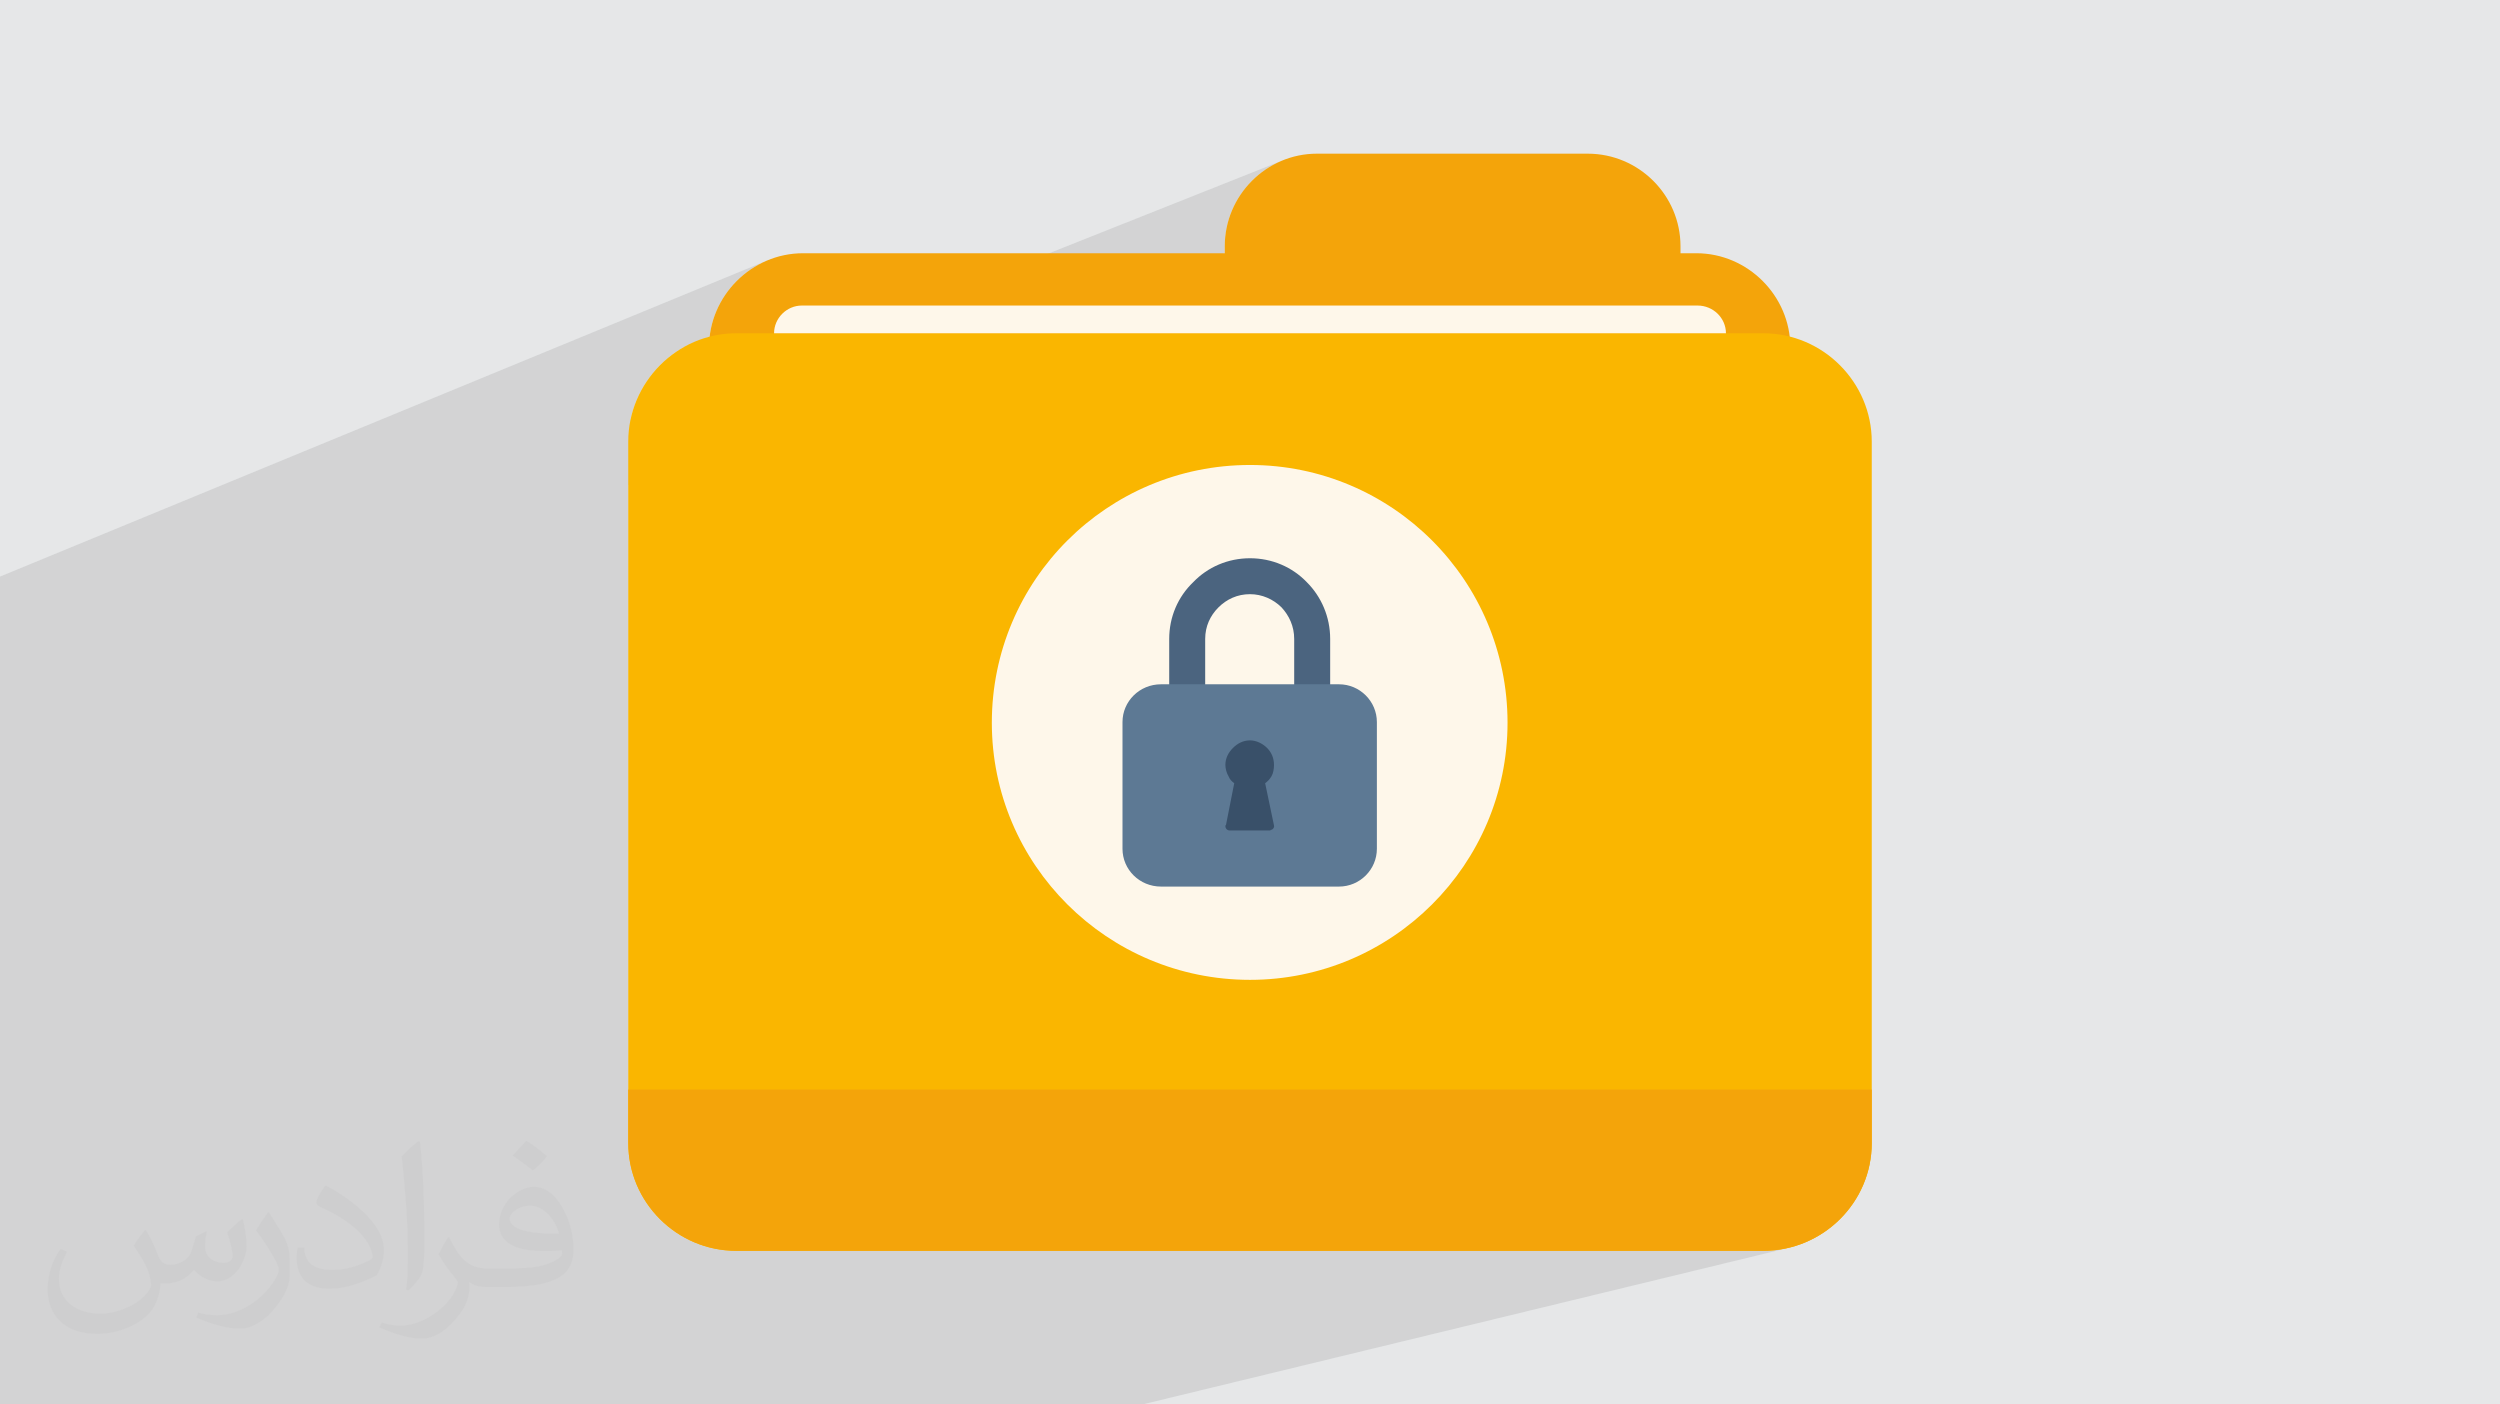
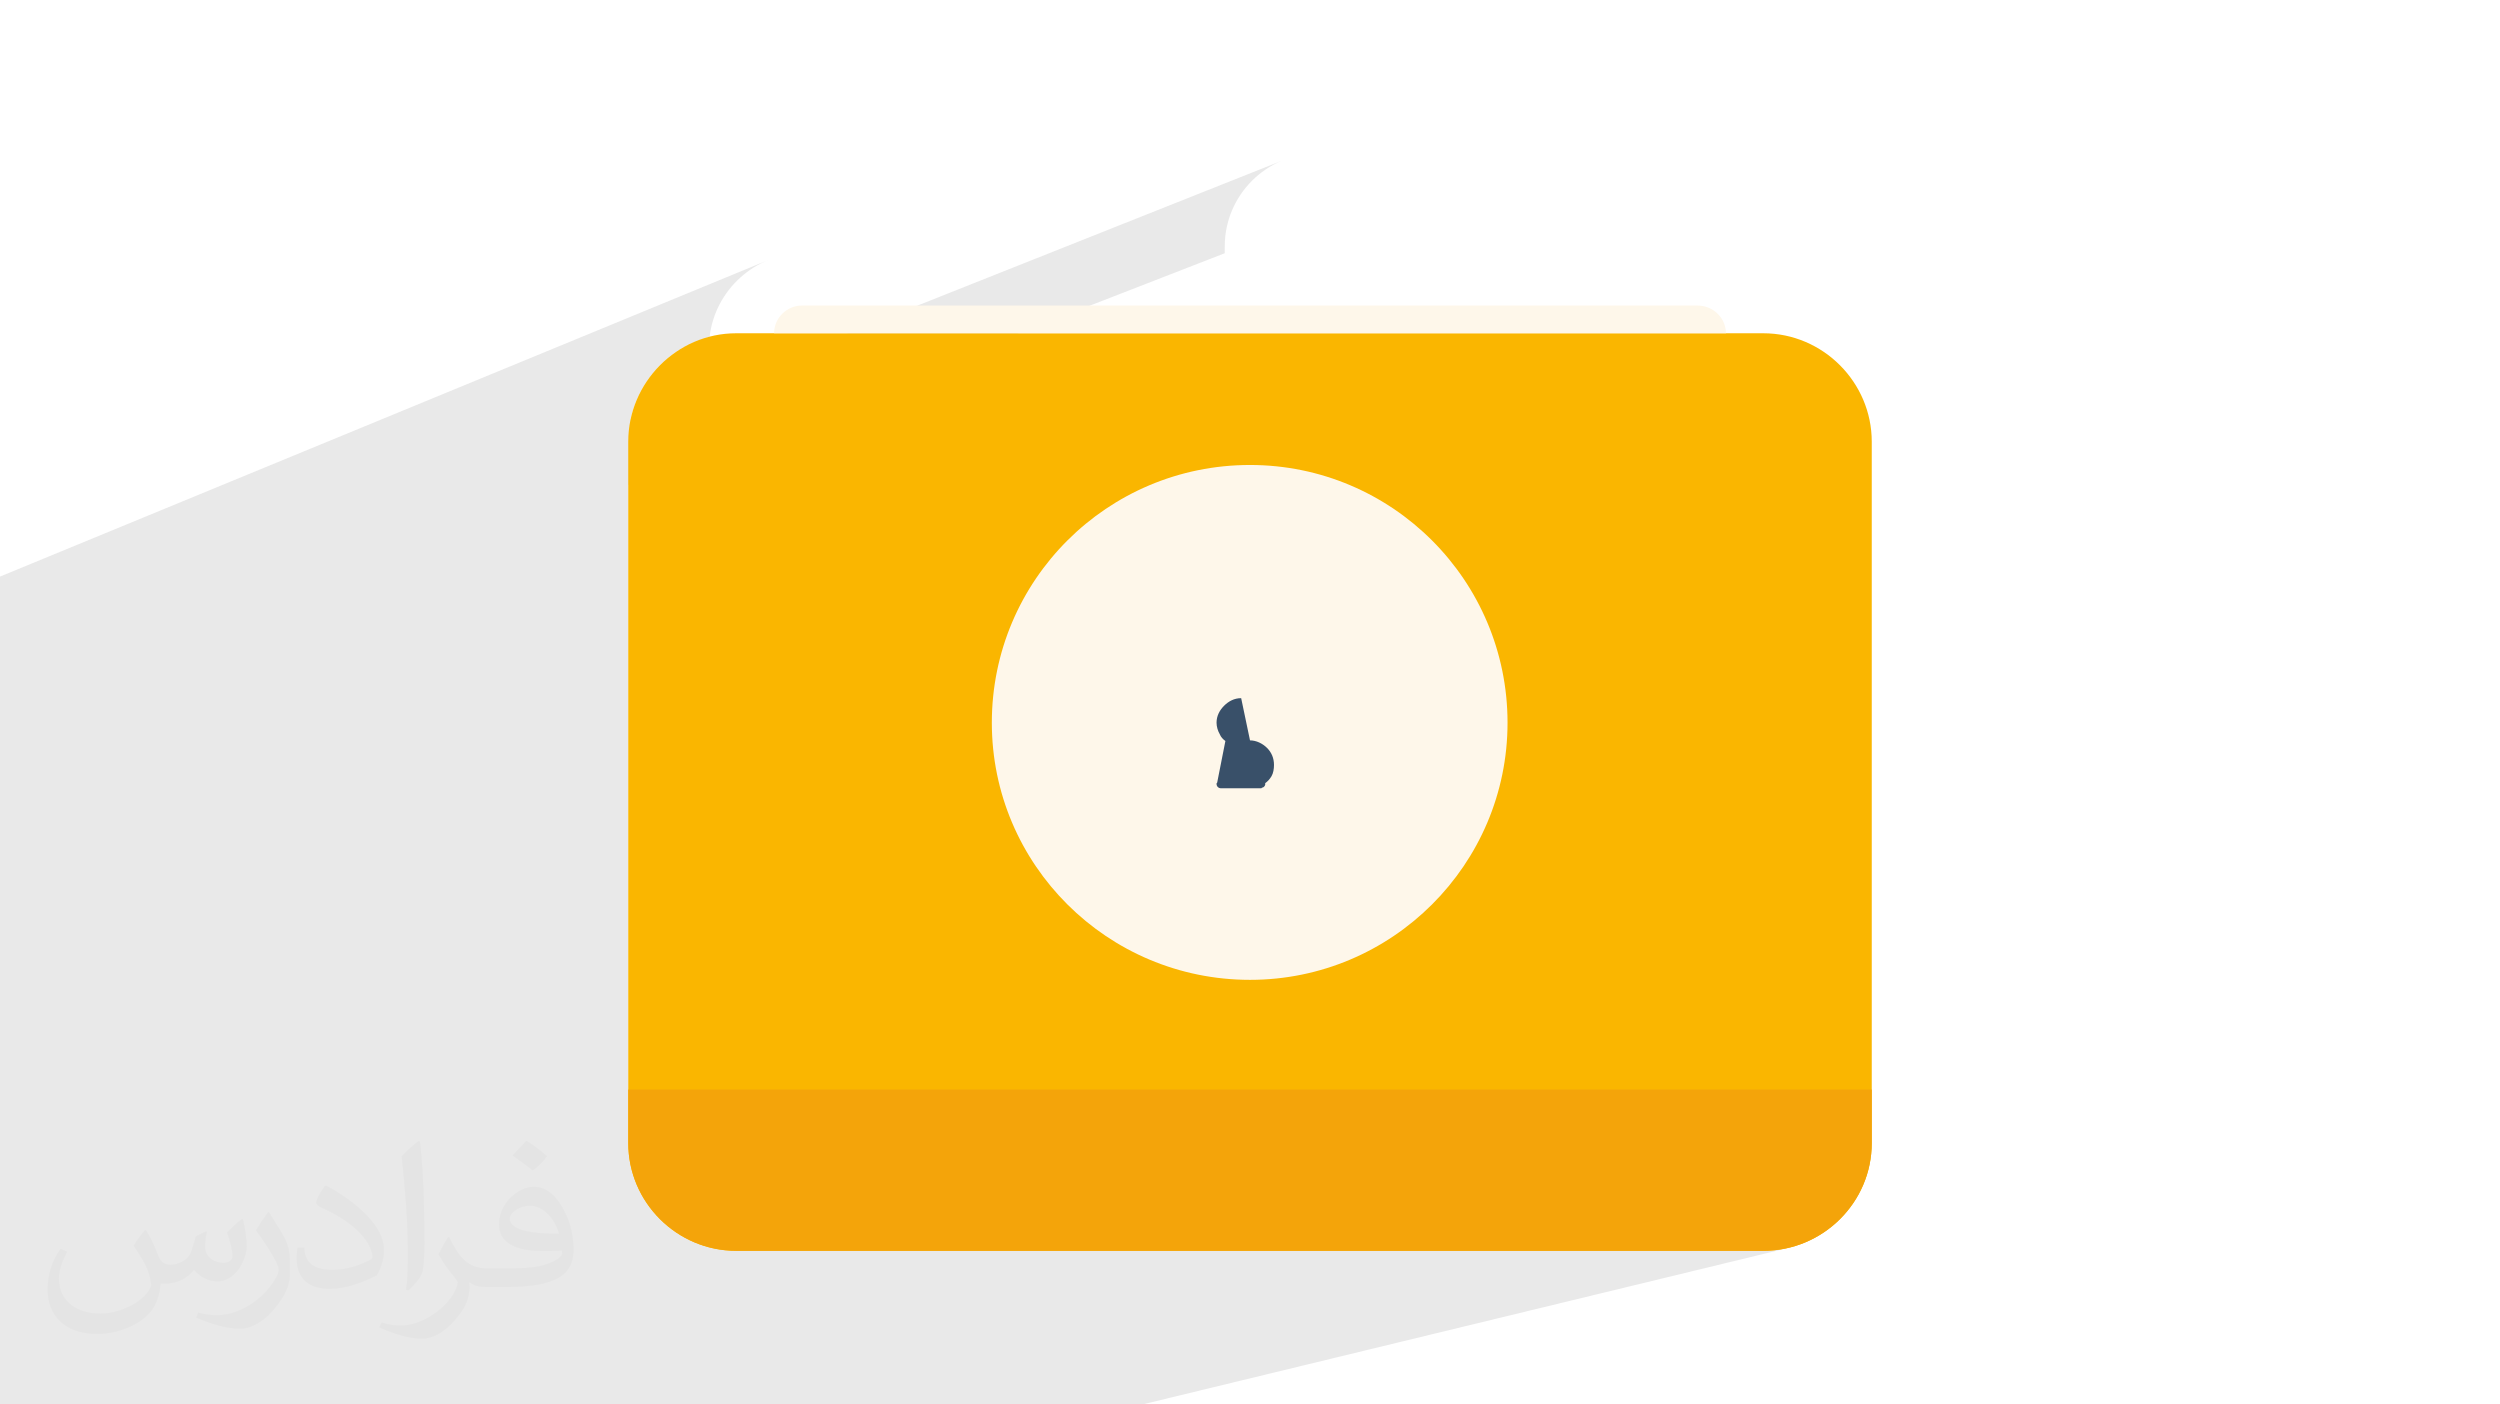
<svg xmlns="http://www.w3.org/2000/svg" xml:space="preserve" width="94.192mm" height="52.917mm" version="1.1" style="shape-rendering:geometricPrecision; text-rendering:geometricPrecision; image-rendering:optimizeQuality; fill-rule:evenodd; clip-rule:evenodd" viewBox="0 0 9404.92 5283.66">
  <defs>
    <style type="text/css">
   
    .fil5 {fill:#FEF7EA}
    .fil4 {fill:#FAB600}
    .fil3 {fill:#F4A40A}
    .fil7 {fill:#5D7994}
    .fil6 {fill:#4B647F;fill-rule:nonzero}
    .fil8 {fill:#395069;fill-rule:nonzero}
    .fil2 {fill:#373435;fill-opacity:0.031}
    .fil1 {fill:#2B2A29;fill-opacity:0.102}
    .fil0 {fill:#E6E7E8}
   
  </style>
  </defs>
  <g id="Layer_x0020_1">
-     <polygon class="fil0" points="-0,0 9404.92,0 9404.92,5283.66 -0,5283.66 " />
    <polygon class="fil1" points="-0,2743.11 -0,2721.16 -0,2594.29 -0,2522.02 -0,2347 -0,2343.61 -0,2169.07 2892.66,977.18 2877.87,983.44 2863.42,990.34 2849.35,997.87 2835.65,1006 2822.34,1014.72 2809.46,1024.01 2797.01,1033.84 2785.01,1044.21 2773.49,1055.09 2762.46,1066.46 2751.93,1078.3 2741.94,1090.59 2732.48,1103.32 2723.6,1116.45 2715.29,1129.99 2707.58,1143.9 2700.49,1158.17 2694.03,1172.76 2688.24,1187.68 2683.11,1202.91 2678.67,1218.41 2674.94,1234.16 2671.94,1250.16 2669.69,1266.38 2572.29,1305.8 2561.87,1311.82 2547.83,1320.71 2534.18,1330.15 2520.93,1340.11 2508.1,1350.61 2495.7,1361.59 2483.76,1373.06 2472.28,1385 2461.28,1397.39 2450.78,1410.23 2440.8,1423.47 2431.35,1437.13 2422.43,1451.17 2414.09,1465.58 2406.32,1480.35 2399.14,1495.45 2392.57,1510.87 2386.63,1526.61 2381.32,1542.62 2376.67,1558.92 2372.7,1575.47 2372.04,1578.84 4835.57,599.27 4819.86,605.52 4804.53,612.51 4789.59,620.22 4775.07,628.63 4760.99,637.7 4747.38,647.44 4734.26,657.79 4721.66,668.76 4709.59,680.31 4698.07,692.42 4687.13,705.07 4676.8,718.25 4667.08,731.91 4658.02,746.06 4649.62,760.65 4641.92,775.68 4634.93,791.1 4628.68,806.93 4623.19,823.1 4618.48,839.63 4614.58,856.46 4611.51,873.61 4609.28,891.02 4607.93,908.68 4607.47,926.58 4607.47,952.65 2363.44,1824.68 2363.44,4098.65 2363.44,4300.17 2363.97,4320.94 2365.55,4341.45 2368.14,4361.67 2371.74,4381.58 2376.29,4401.14 2381.78,4420.34 2388.2,4439.14 2395.5,4457.53 2403.66,4475.47 2412.67,4492.95 2422.47,4509.92 2433.07,4526.38 2444.42,4542.28 2456.51,4557.61 2469.3,4572.34 2482.77,4586.45 2496.89,4599.9 2511.65,4612.67 2527,4624.73 2542.93,4636.06 2559.42,4646.65 2576.42,4656.43 2593.91,4665.42 2611.89,4673.57 2630.31,4680.86 2649.14,4687.26 2668.37,4692.75 2687.97,4697.3 2707.9,4700.88 2728.15,4703.47 2748.7,4705.05 2769.5,4705.58 6633.03,4705.58 6654.05,4705.05 6674.79,4703.47 6695.23,4700.88 6715.35,4697.3 6735.11,4692.75 4296.82,5283.66 4251.44,5283.66 683.55,5283.66 -0,5283.66 -0,5000.74 -0,4816.96 " />
    <path class="fil2" d="M548.54 4627.69c17.95,27.21 29.6,53.36 40.96,82.43 8.45,16.91 12.93,48.09 52.57,48.09 11.61,0 28.28,-3.42 43.06,-11.61 16.63,-8.73 29.32,-21.94 35.94,-42l15.85 -53.36 38.57 -19.02 2.64 2.64c-5.27,20.09 -6.59,39.36 -6.59,54.43 0,44.63 38.57,61.56 69.22,61.56 17.95,0 34.09,-8.73 34.09,-25.11 0,-21.13 -8.98,-57.06 -20.62,-89.29 17.95,-17.95 35.94,-35.94 56.53,-50.47l3.17 1.6c8.98,38.04 14,75.56 14,100.66 0,24.57 -10.83,51.79 -19.81,69.49 -18.49,34.87 -51.25,62.62 -90.87,62.62 -30.1,0 -63.65,-15.07 -86.66,-43.06l-1.32 0c-21.66,26.96 -55.22,51.25 -108.86,51.25l-16.63 0c-2.64,35.41 -10.29,60.49 -21.94,82.95 -31.95,62.34 -126.81,106.47 -216.1,106.47 -124.17,0 -186.51,-71.59 -186.51,-166.96 0,-58.91 19.27,-113.6 48.88,-152.42l24.29 10.04c-18.49,35.41 -30.91,68.68 -30.91,101.45 0,89.29 72.66,131.83 156.4,131.83 77.68,0 173.83,-49.41 191.28,-106.72 -6.59,-62.62 -30.1,-91.93 -66.04,-148.99 10.83,-19.02 24.83,-38.04 42.28,-58.38l3.17 0 0 0 0 0 -0.02 -0.09zm1432.13 -336.04c26.15,16.39 51.79,35.66 76.87,57.85 -14,19.81 -31.45,37.79 -53.11,53.64 -25.11,-20.34 -50.19,-37.79 -75.84,-56.27 17.42,-19.55 34.62,-38.29 52.04,-55.22l0 0 0 0 0 0 0 0 0 0 0.03 0zm13.47 244.11c-42.28,0 -76.87,27.75 -76.87,48.34 0,44.13 84.53,57.85 185.72,57.31 -12.68,-51.79 -57.06,-105.68 -108.86,-105.68l0.01 0.03zm-94.86 236.19c54.96,0 103.04,-1.6 139.74,-10.83 40.96,-10.29 75.56,-30.91 75.56,-45.17 0,-3.7 0,-8.19 -1.32,-11.89 -22.98,2.11 -49.41,2.11 -72.38,2.11 -74.49,0 -131.55,-16.91 -154.02,-58.66 -5.55,-11.61 -9.51,-24.57 -9.51,-39.36 0,-40.43 17.42,-79.79 48.09,-107 25.61,-22.45 53.89,-36.44 82.67,-36.44 52.04,0 93.51,41.75 122.57,107.54 15.85,35.94 26.68,77.4 26.68,129.72 0,34.87 -9.51,64.19 -31.17,85.85 -40.43,39.11 -114.92,53.89 -229.04,53.89l-51.79 0 0 0 -13.47 0c-28.28,0 -48.62,-5.02 -64.72,-17.42l-2.64 0c0.79,6.59 1.32,12.93 1.32,19.02 0,25.61 -8.45,58.38 -25.61,84.53 -50.72,75.3 -105.68,108.04 -153.24,108.04 -48.09,0 -107,-18.49 -160.11,-42.54l9.51 -18.49c17.17,7.13 40.96,11.89 73.7,11.89 85.85,0 198.66,-82.43 212.66,-163 -3.17,-6.59 -8.98,-15.32 -17.17,-24.57 -25.11,-29.85 -40.96,-54.68 -55.75,-80.83 12.68,-25.11 24.29,-45.17 35.13,-63.4l4.49 -0.53c36.72,74.77 69.99,117.55 144.23,117.55l11.61 0 0 0 53.89 0 0 0 0 0 0 0 0 0 0 0 0.09 0.01zm-371.98 79c6.34,-34.34 6.87,-72.91 6.87,-108.86l0 -53.36c0,-99.6 -12.68,-244.36 -22.98,-338.68 17.95,-19.27 43.06,-42 62.87,-57.31l5.81 1.6c13.47,118.62 16.63,256 16.63,383.06 0,33.3 -1.32,65.79 -4.49,89.55 -1.85,30.1 -19.27,52.83 -56.53,87.7l-8.19 -3.7zm-382.8 -157.19c1.85,46.77 24.83,83.49 105.15,83.49 49.93,0 92.19,-12.93 138.96,-35.13 8.45,-3.7 12.93,-8.73 12.93,-12.93 0,-29.32 -22.45,-68.15 -60.23,-103.55 -36.72,-33.3 -85.34,-62.62 -130.76,-82.18 -15.6,-6.59 -20.62,-13.47 -20.62,-20.09 0,-13.47 17.95,-41.75 32.77,-62.09l5.02 -0.53c52.04,27.21 110.17,67.64 153.24,112.53 39.11,41.47 63.4,83.49 63.4,129.19 0,33.81 -10.29,65.51 -26.96,95.11 -57.06,28.79 -117.83,50.72 -178.06,50.72 -73.17,0 -123.1,-34.34 -123.1,-114.92 0,-8.73 0,-22.19 3.17,-39.64l25.11 0 0 0 0 0 0 0 0 0 0 0 -0.02 0zm-132.37 -132.9l45.45 73.45c16.63,27.21 32.23,56.81 32.23,103.55l0 59.7c0,48.34 -30.91,100.13 -80.83,151.38 -39.11,34.62 -73.7,49.41 -105.68,49.41 -47.55,0 -101.98,-14.79 -164.85,-41.75l7.13 -18.49c19.81,5.27 42.79,9.77 71.06,9.77 90.36,-0.53 182.8,-66.57 225.08,-147.15 5.02,-9.26 6.87,-17.95 6.87,-24.04 0,-9.26 -5.02,-19.55 -8.98,-28.79 -22.98,-43.31 -48.62,-82.95 -76.87,-119.68 14.79,-23.25 29.6,-45.7 45.7,-67.9l3.7 0.53 0 0 0 0 0 0 0 0 0 0 -0.02 0.01z" />
    <g id="_2448142424208">
-       <path class="fil3" d="M3021.23 952.66l1586.26 0 0 -26.07c0,-192.04 156.73,-348.5 346.7,-348.5l1018.72 0c192.34,0 349.09,156.46 349.09,348.5l0 26.07 59.34 0c194.73,0 353.82,161.22 353.82,353.26l0 2297.26c0,194.41 -159.1,353.24 -353.82,353.24l-3360.1 0c-194.72,0 -353.81,-158.83 -353.81,-353.24l0 -2297.26c0,-192.04 159.1,-353.26 353.81,-353.26l0 0z" />
      <path class="fil4" d="M2769.51 1253.74l3863.53 0c225.61,0 408.44,184.92 408.44,407.77l0 2638.67c0,222.85 -182.83,405.41 -408.44,405.41l-3863.53 0c-223.2,0 -406.06,-182.55 -406.06,-405.41l0 -2638.67c0,-222.85 182.85,-407.77 406.06,-407.77l0 0z" />
      <path class="fil3" d="M7041.48 4098.66l0 201.51c0,222.85 -182.83,405.41 -408.44,405.41l-3863.53 0c-223.2,0 -406.06,-182.55 -406.06,-405.41l0 -201.51 4678.03 0z" />
      <path class="fil5" d="M4702.47 1749.23c534.3,0 968.84,433.84 968.84,969.65 0,533.41 -434.54,967.27 -968.84,967.27 -536.67,0 -971.23,-433.85 -971.23,-967.27 0,-535.81 434.56,-969.65 971.23,-969.65l0 0z" />
-       <path class="fil6" d="M4821.19 2285.03c-30.86,-30.81 -73.6,-49.78 -118.72,-49.78 -47.5,0 -87.86,18.97 -118.74,49.78 -30.86,30.81 -49.86,71.12 -49.86,118.55l0 360.34c0,45.04 19,87.73 49.86,118.53 30.88,28.46 71.24,47.43 118.74,47.43 45.12,0 87.86,-18.97 118.72,-47.43 28.5,-30.8 47.51,-73.49 47.51,-118.53l0 -360.34c0,-47.43 -19.01,-87.74 -47.51,-118.55l0 0zm-118.72 -184.92c83.11,0 159.1,33.2 213.72,90.09l0 0c54.62,54.53 87.86,130.38 87.86,213.38l0 360.34c0,82.96 -33.24,158.83 -87.86,213.37l0 0c-54.62,54.53 -130.6,87.73 -213.72,87.73 -83.11,0 -159.1,-33.2 -213.73,-87.73l0 0c-56.98,-54.54 -90.22,-130.4 -90.22,-213.37l0 -360.34c0,-82.99 33.24,-158.85 90.22,-213.38l0 0c54.63,-56.89 130.61,-90.09 213.73,-90.09l0 0z" />
-       <path class="fil7" d="M4367.64 2574.26l669.66 0c78.36,0 142.47,64.02 142.47,142.24l0 476.53c0,78.23 -64.11,142.24 -142.47,142.24l-669.66 0c-80.73,0 -144.86,-64.01 -144.86,-142.24l0 -476.53c0,-78.22 64.13,-142.24 144.86,-142.24l0 0z" />
-       <path class="fil8" d="M4702.47 2785.26c23.75,0 47.49,11.85 64.11,28.45 16.62,16.59 26.13,37.94 26.13,64.01 0,14.23 -2.39,30.82 -9.51,42.68 -7.13,11.85 -14.25,18.96 -23.75,26.08l33.26 158.84c2.37,7.12 -4.76,16.59 -11.89,16.59l-2.37 2.38 -151.97 0c-9.51,0 -16.63,-7.13 -16.63,-16.59 0,-2.38 0,-2.38 2.38,-4.76l30.88 -156.45c-9.52,-7.12 -16.62,-14.23 -21.39,-26.08 -7.11,-11.85 -11.87,-28.45 -11.87,-42.68 0,-26.07 11.87,-47.42 28.52,-64.01 16.6,-16.59 37.97,-28.45 64.1,-28.45l0 0z" />
+       <path class="fil8" d="M4702.47 2785.26c23.75,0 47.49,11.85 64.11,28.45 16.62,16.59 26.13,37.94 26.13,64.01 0,14.23 -2.39,30.82 -9.51,42.68 -7.13,11.85 -14.25,18.96 -23.75,26.08c2.37,7.12 -4.76,16.59 -11.89,16.59l-2.37 2.38 -151.97 0c-9.51,0 -16.63,-7.13 -16.63,-16.59 0,-2.38 0,-2.38 2.38,-4.76l30.88 -156.45c-9.52,-7.12 -16.62,-14.23 -21.39,-26.08 -7.11,-11.85 -11.87,-28.45 -11.87,-42.68 0,-26.07 11.87,-47.42 28.52,-64.01 16.6,-16.59 37.97,-28.45 64.1,-28.45l0 0z" />
      <path class="fil5" d="M3016.48 1149.44l3369.6 0c59.36,0 106.86,47.41 106.86,104.3l0 0 -3580.94 0 0 0c0,-56.89 47.49,-104.3 104.48,-104.3l0 0z" />
    </g>
  </g>
</svg>